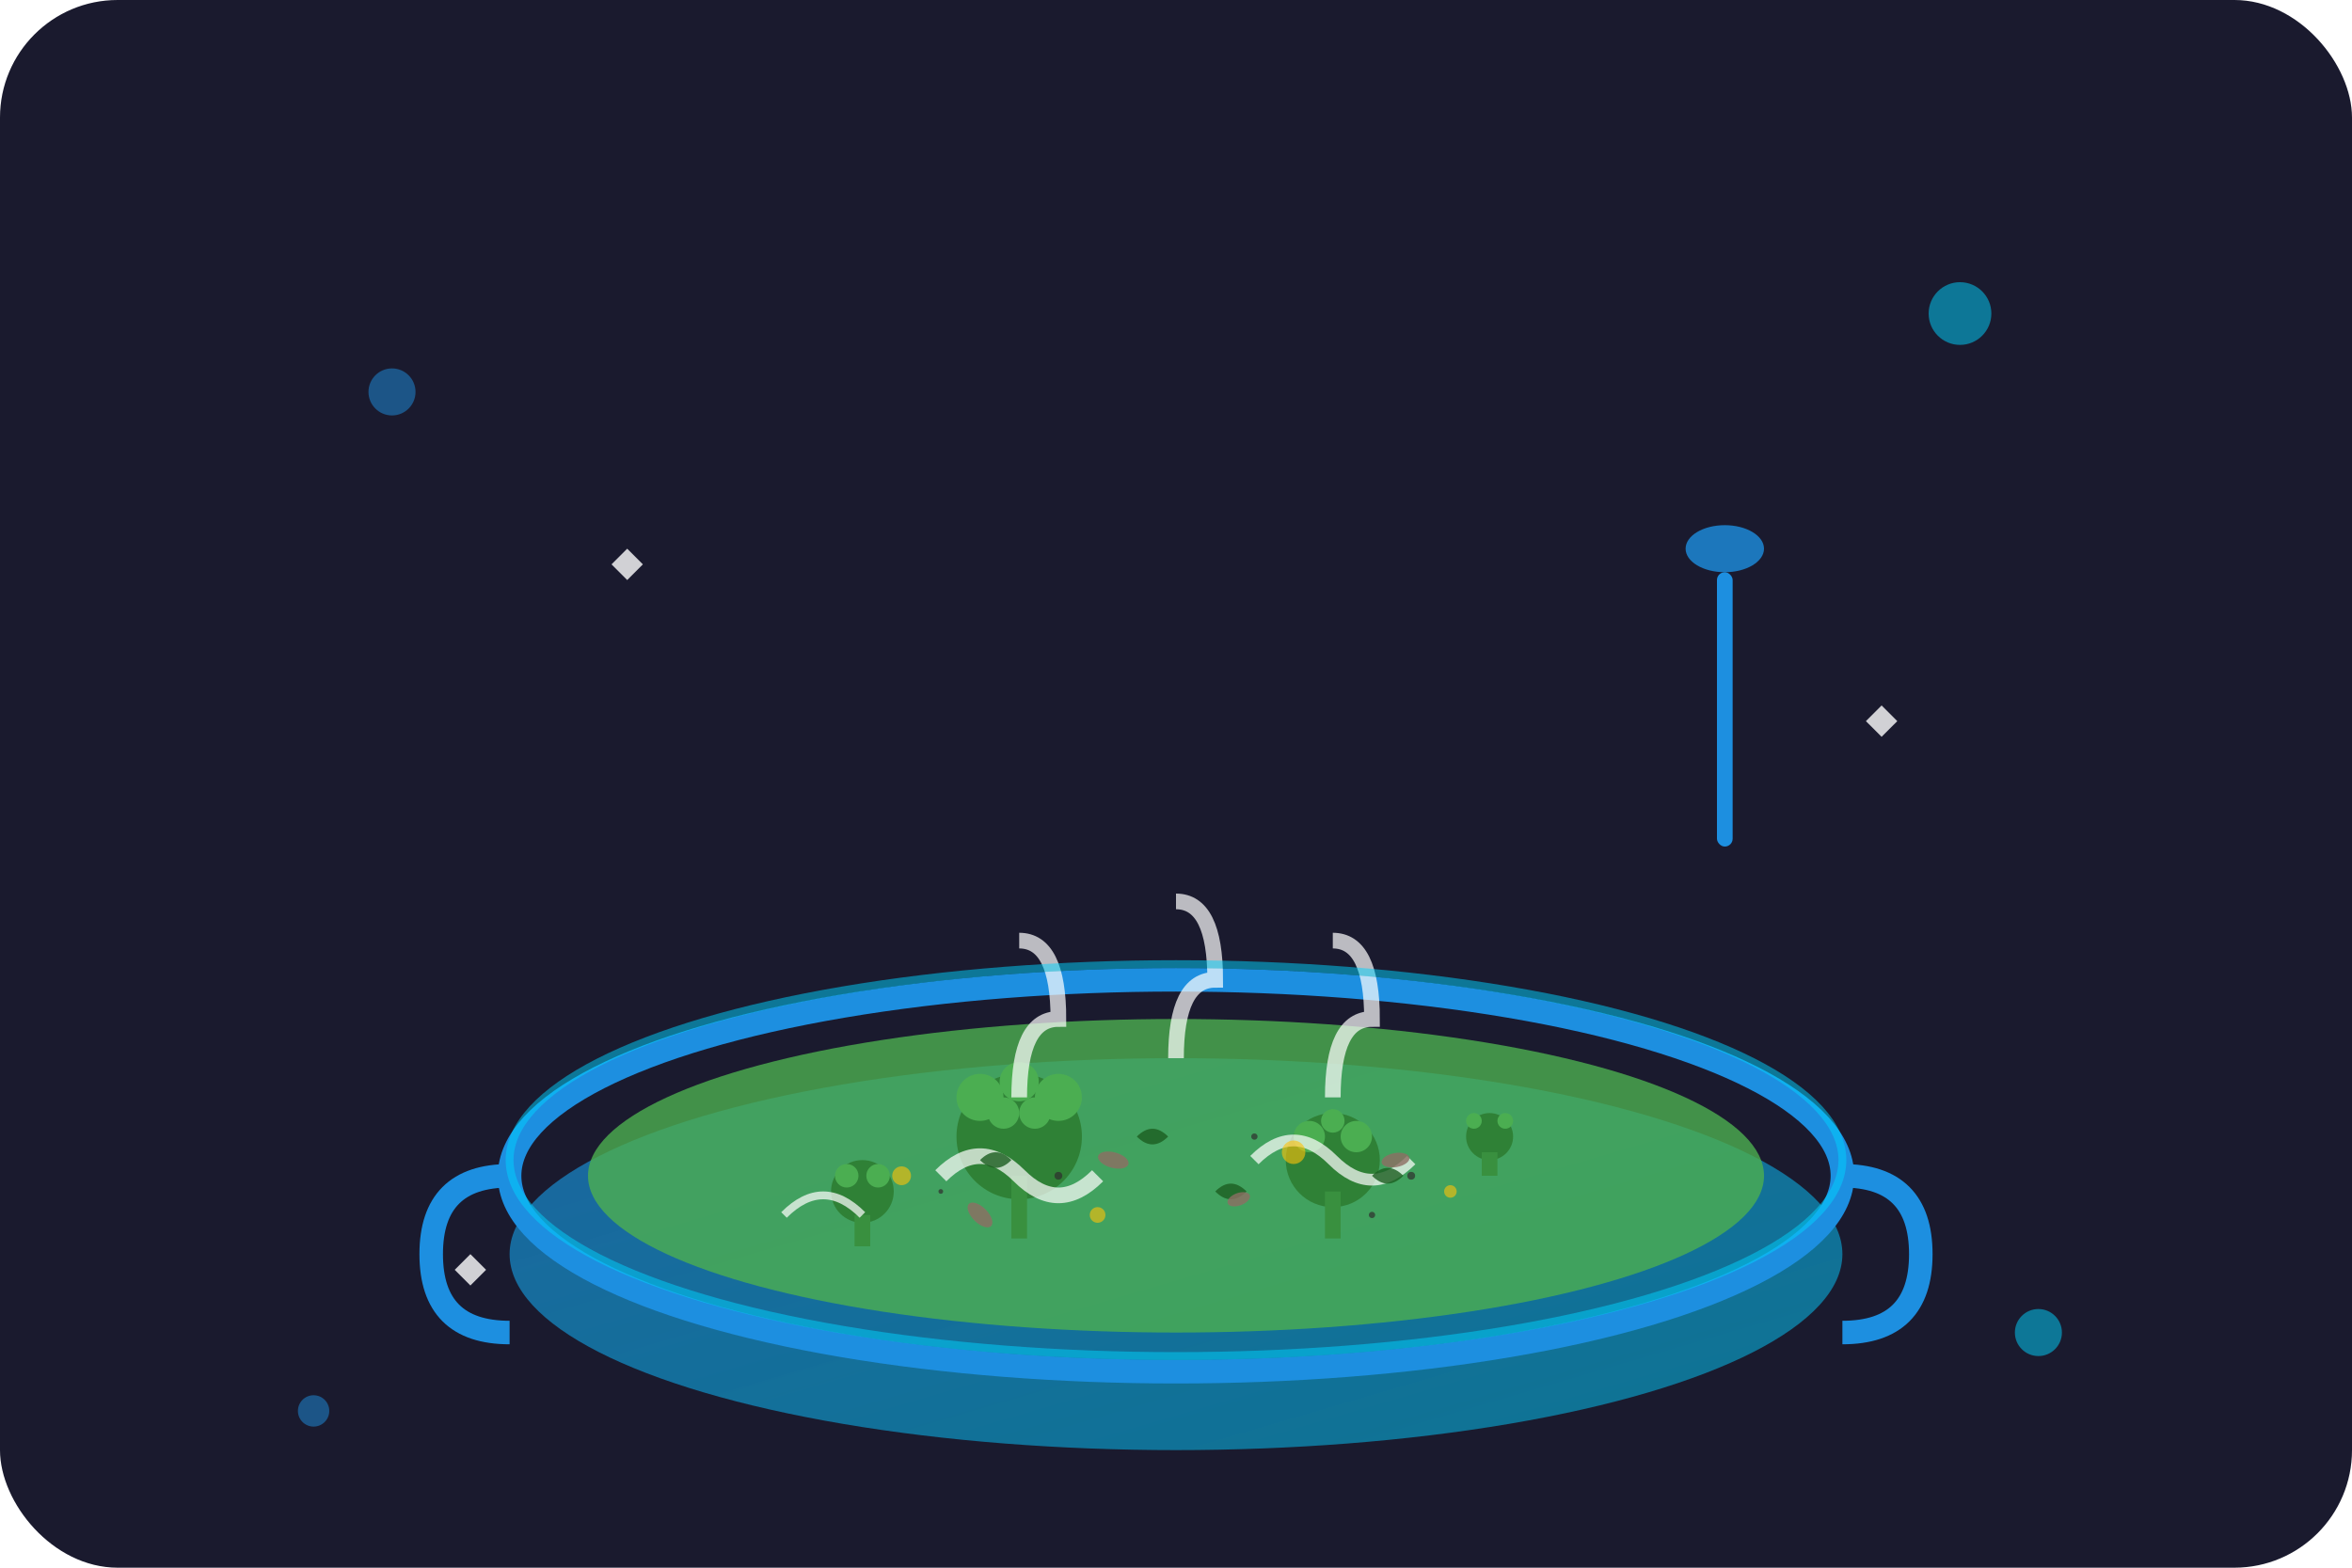
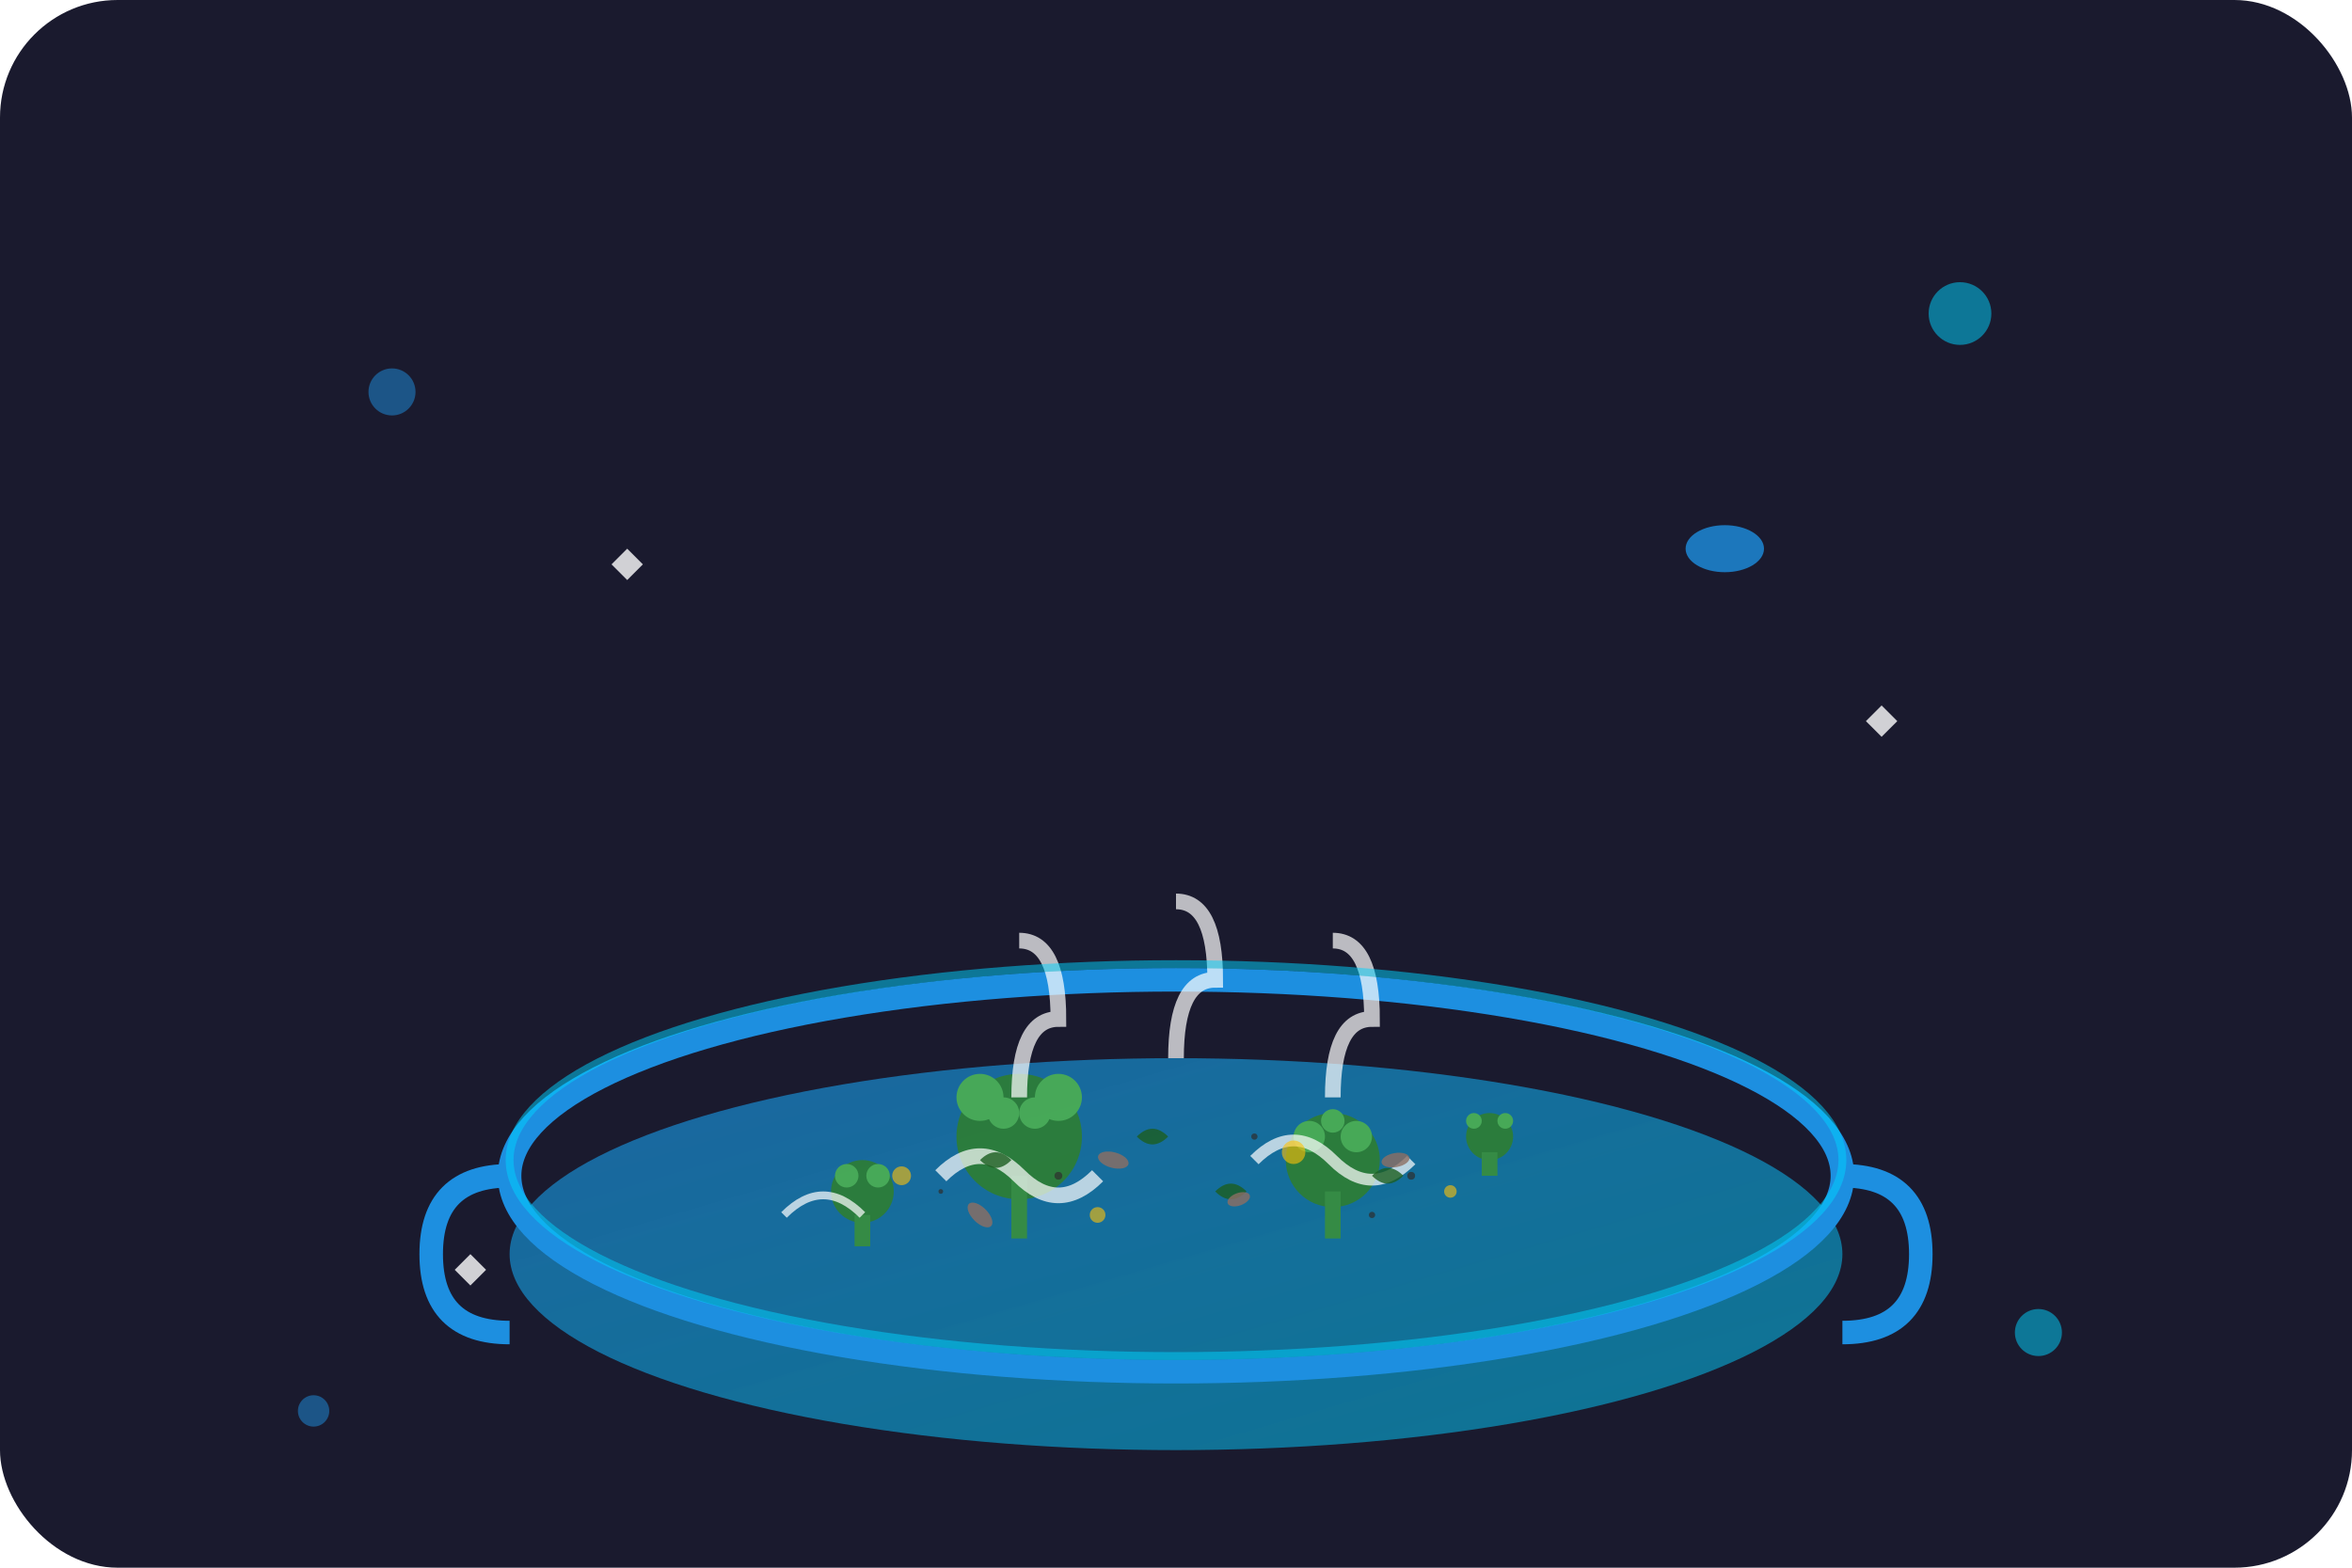
<svg xmlns="http://www.w3.org/2000/svg" width="300" height="200" viewBox="0 0 300 200" fill="none">
  <defs>
    <linearGradient id="recipe3Gradient" x1="0%" y1="0%" x2="100%" y2="100%">
      <stop offset="0%" style="stop-color:#1d8fe0;stop-opacity:0.8" />
      <stop offset="100%" style="stop-color:#00d4ff;stop-opacity:0.6" />
    </linearGradient>
    <filter id="recipe3Glow">
      <feGaussianBlur stdDeviation="2" result="coloredBlur" />
      <feMerge>
        <feMergeNode in="coloredBlur" />
        <feMergeNode in="SourceGraphic" />
      </feMerge>
    </filter>
  </defs>
  <rect width="300" height="200" fill="#1a1a2e" rx="15" />
  <g filter="url(#recipe3Glow)">
    <ellipse cx="150" cy="160" rx="85" ry="25" fill="url(#recipe3Gradient)" opacity="0.8" />
    <ellipse cx="150" cy="150" rx="85" ry="25" fill="none" stroke="#1d8fe0" stroke-width="3" />
-     <ellipse cx="150" cy="150" rx="75" ry="20" fill="#4CAF50" opacity="0.8" />
    <path d="M65 150 Q55 150, 55 160 Q55 170, 65 170" fill="none" stroke="#1d8fe0" stroke-width="3" />
    <path d="M235 150 Q245 150, 245 160 Q245 170, 235 170" fill="none" stroke="#1d8fe0" stroke-width="3" />
    <g opacity="0.9">
      <circle cx="130" cy="145" r="8" fill="#2E7D32" />
      <circle cx="125" cy="140" r="3" fill="#4CAF50" />
      <circle cx="135" cy="140" r="3" fill="#4CAF50" />
-       <circle cx="130" cy="138" r="2.5" fill="#4CAF50" />
      <circle cx="128" cy="142" r="2" fill="#4CAF50" />
      <circle cx="132" cy="142" r="2" fill="#4CAF50" />
      <rect x="129" y="150" width="2" height="8" fill="#388E3C" />
      <circle cx="170" cy="148" r="6" fill="#2E7D32" />
      <circle cx="167" cy="145" r="2" fill="#4CAF50" />
      <circle cx="173" cy="145" r="2" fill="#4CAF50" />
      <circle cx="170" cy="143" r="1.5" fill="#4CAF50" />
      <rect x="169" y="152" width="2" height="6" fill="#388E3C" />
      <circle cx="110" cy="152" r="4" fill="#2E7D32" />
      <circle cx="108" cy="150" r="1.5" fill="#4CAF50" />
      <circle cx="112" cy="150" r="1.5" fill="#4CAF50" />
      <rect x="109" y="155" width="2" height="4" fill="#388E3C" />
      <circle cx="190" cy="145" r="3" fill="#2E7D32" />
      <circle cx="188" cy="143" r="1" fill="#4CAF50" />
      <circle cx="192" cy="143" r="1" fill="#4CAF50" />
      <rect x="189" y="147" width="2" height="3" fill="#388E3C" />
    </g>
    <g opacity="0.7">
      <path d="M120 150 Q125 145, 130 150 Q135 155, 140 150" fill="none" stroke="#ffffff" stroke-width="2" />
      <path d="M160 148 Q165 143, 170 148 Q175 153, 180 148" fill="none" stroke="#ffffff" stroke-width="1.5" />
      <path d="M100 155 Q105 150, 110 155" fill="none" stroke="#ffffff" stroke-width="1" />
    </g>
    <g opacity="0.8">
      <path d="M145 145 Q147 143, 149 145 Q147 147, 145 145 Z" fill="#1B5E20" />
      <path d="M155 152 Q157 150, 159 152 Q157 154, 155 152 Z" fill="#1B5E20" />
      <path d="M125 148 Q127 146, 129 148 Q127 150, 125 148 Z" fill="#1B5E20" />
      <path d="M175 150 Q177 148, 179 150 Q177 152, 175 150 Z" fill="#1B5E20" />
    </g>
    <g opacity="0.6">
      <circle cx="140" cy="155" r="1" fill="#FFC107" />
      <circle cx="165" cy="147" r="1.5" fill="#FFC107" />
      <circle cx="185" cy="152" r="0.8" fill="#FFC107" />
      <circle cx="115" cy="150" r="1.2" fill="#FFC107" />
    </g>
    <g opacity="0.7">
      <circle cx="135" cy="150" r="0.5" fill="#2E2E2E" />
      <circle cx="160" cy="145" r="0.4" fill="#2E2E2E" />
      <circle cx="180" cy="150" r="0.5" fill="#2E2E2E" />
      <circle cx="120" cy="152" r="0.3" fill="#2E2E2E" />
      <circle cx="175" cy="155" r="0.4" fill="#2E2E2E" />
    </g>
    <g opacity="0.7">
      <path d="M130 140 Q130 130, 135 130 Q135 120, 130 120" fill="none" stroke="#ffffff" stroke-width="2">
        <animate attributeName="opacity" values="0.7;1;0.7" dur="2s" repeatCount="indefinite" />
        <animateTransform attributeName="transform" type="translate" values="0,0; 2,-5; 0,0" dur="3s" repeatCount="indefinite" />
      </path>
      <path d="M150 135 Q150 125, 155 125 Q155 115, 150 115" fill="none" stroke="#ffffff" stroke-width="2">
        <animate attributeName="opacity" values="0.7;1;0.7" dur="2.5s" repeatCount="indefinite" />
        <animateTransform attributeName="transform" type="translate" values="0,0; -2,-3; 0,0" dur="2.8s" repeatCount="indefinite" />
      </path>
      <path d="M170 140 Q170 130, 175 130 Q175 120, 170 120" fill="none" stroke="#ffffff" stroke-width="2">
        <animate attributeName="opacity" values="0.7;1;0.7" dur="1.8s" repeatCount="indefinite" />
        <animateTransform attributeName="transform" type="translate" values="0,0; 1,-4; 0,0" dur="3.2s" repeatCount="indefinite" />
      </path>
    </g>
    <g transform="translate(220, 70)">
      <ellipse cx="0" cy="0" rx="5" ry="3" fill="#1d8fe0" opacity="0.8" />
-       <rect x="-1" y="3" width="2" height="35" fill="#1d8fe0" rx="1" />
    </g>
    <g opacity="0.8">
      <ellipse cx="142" cy="148" rx="2" ry="1" fill="#8D6E63" transform="rotate(15 142 148)" />
      <ellipse cx="158" cy="153" rx="1.5" ry="0.8" fill="#8D6E63" transform="rotate(-20 158 153)" />
      <ellipse cx="125" cy="155" rx="2" ry="1" fill="#8D6E63" transform="rotate(45 125 155)" />
      <ellipse cx="178" cy="148" rx="1.8" ry="0.9" fill="#8D6E63" transform="rotate(-10 178 148)" />
    </g>
    <ellipse cx="150" cy="148" rx="85" ry="25" fill="none" stroke="#00d4ff" stroke-width="1" opacity="0.5" />
    <g opacity="0.5">
      <circle cx="50" cy="50" r="3" fill="#1d8fe0">
        <animate attributeName="opacity" values="0.5;0.8;0.5" dur="3s" repeatCount="indefinite" />
      </circle>
      <circle cx="250" cy="40" r="4" fill="#00d4ff">
        <animate attributeName="opacity" values="0.5;0.8;0.5" dur="4s" repeatCount="indefinite" />
      </circle>
      <circle cx="40" cy="180" r="2" fill="#1d8fe0">
        <animate attributeName="opacity" values="0.5;0.8;0.5" dur="2.5s" repeatCount="indefinite" />
      </circle>
      <circle cx="260" cy="170" r="3" fill="#00d4ff">
        <animate attributeName="opacity" values="0.5;0.8;0.5" dur="3.5s" repeatCount="indefinite" />
      </circle>
    </g>
    <g opacity="0.8">
      <path d="M80 70 L82 72 L80 74 L78 72 Z" fill="#ffffff">
        <animate attributeName="opacity" values="0.8;1;0.8" dur="2s" repeatCount="indefinite" />
      </path>
      <path d="M240 90 L242 92 L240 94 L238 92 Z" fill="#ffffff">
        <animate attributeName="opacity" values="0.8;1;0.8" dur="2.8s" repeatCount="indefinite" />
      </path>
      <path d="M60 160 L62 162 L60 164 L58 162 Z" fill="#ffffff">
        <animate attributeName="opacity" values="0.8;1;0.8" dur="3.2s" repeatCount="indefinite" />
      </path>
    </g>
  </g>
</svg>